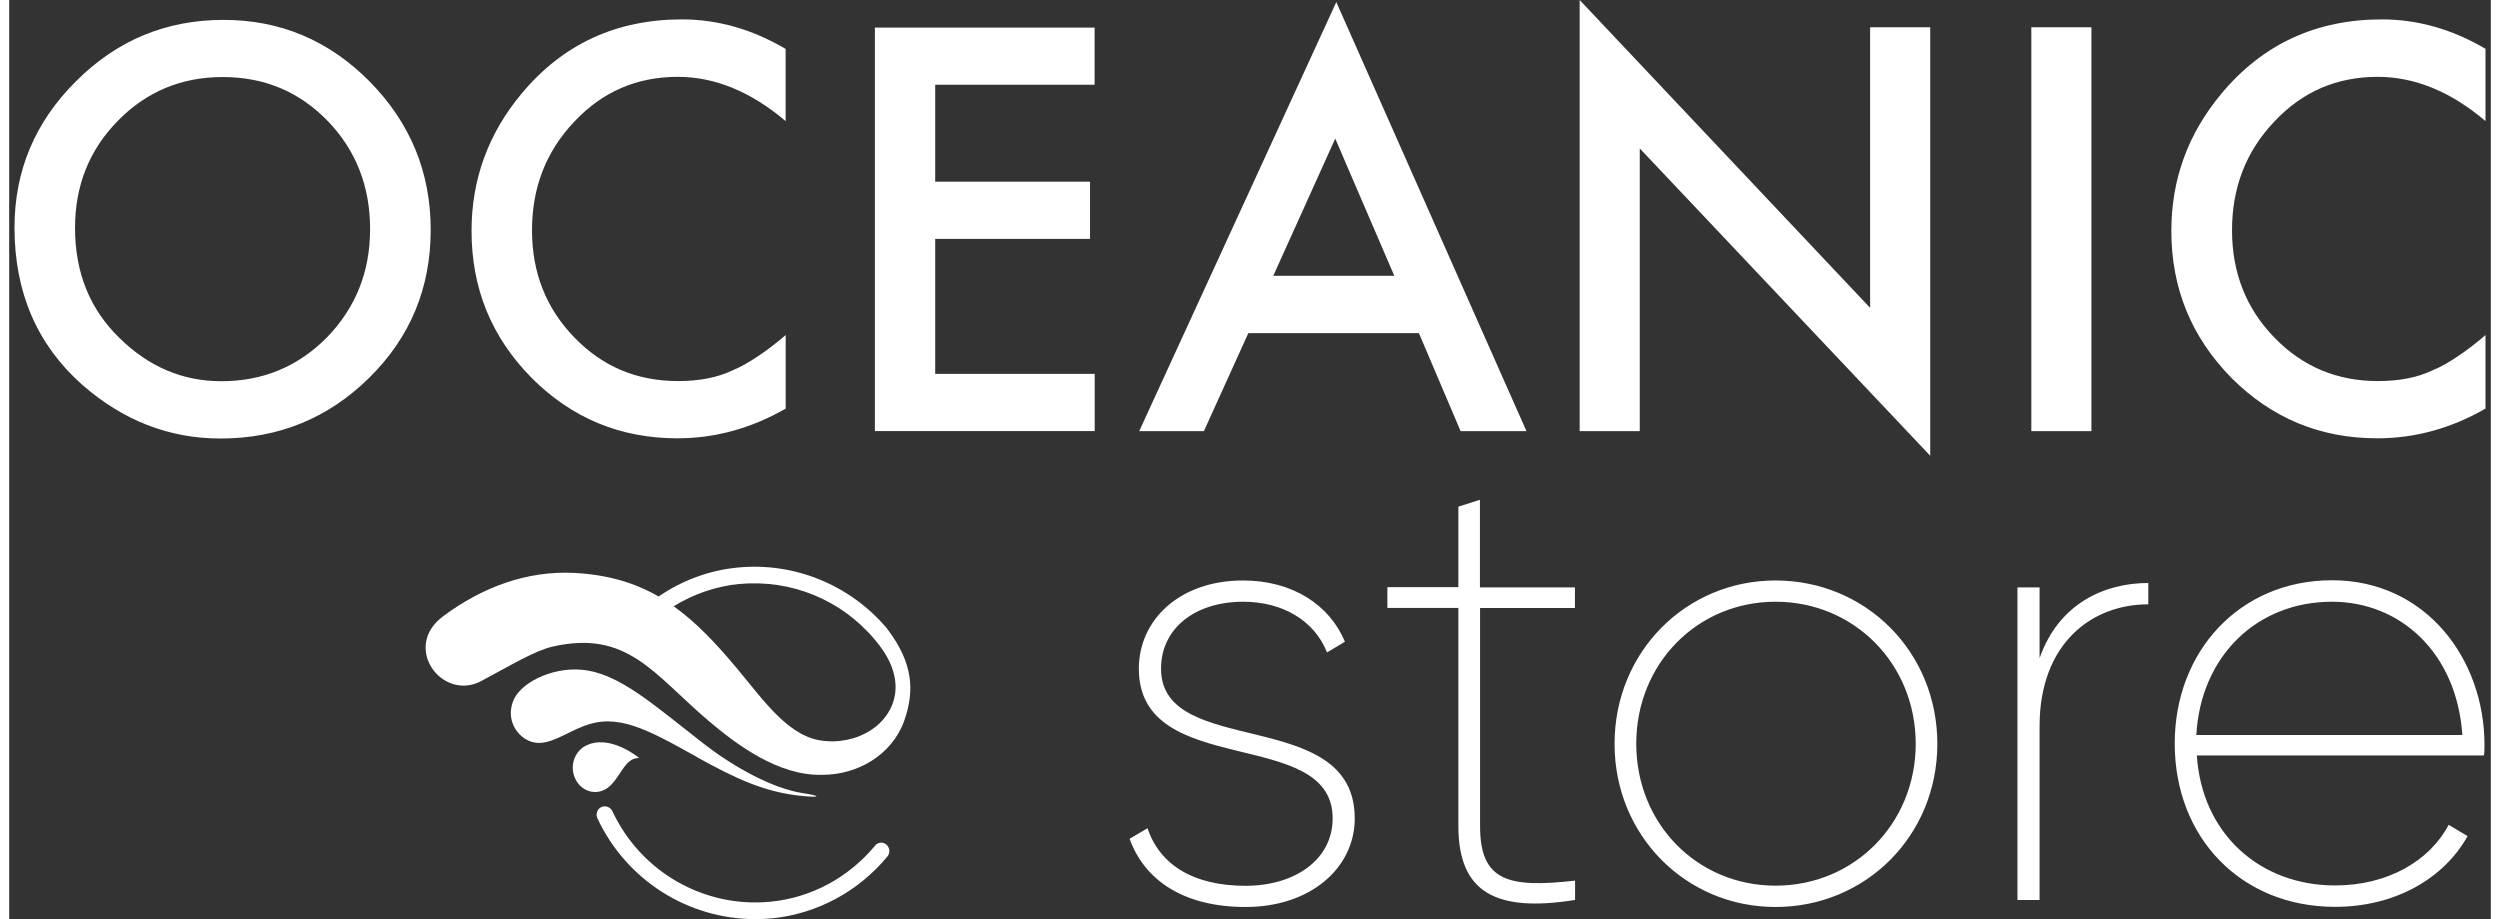
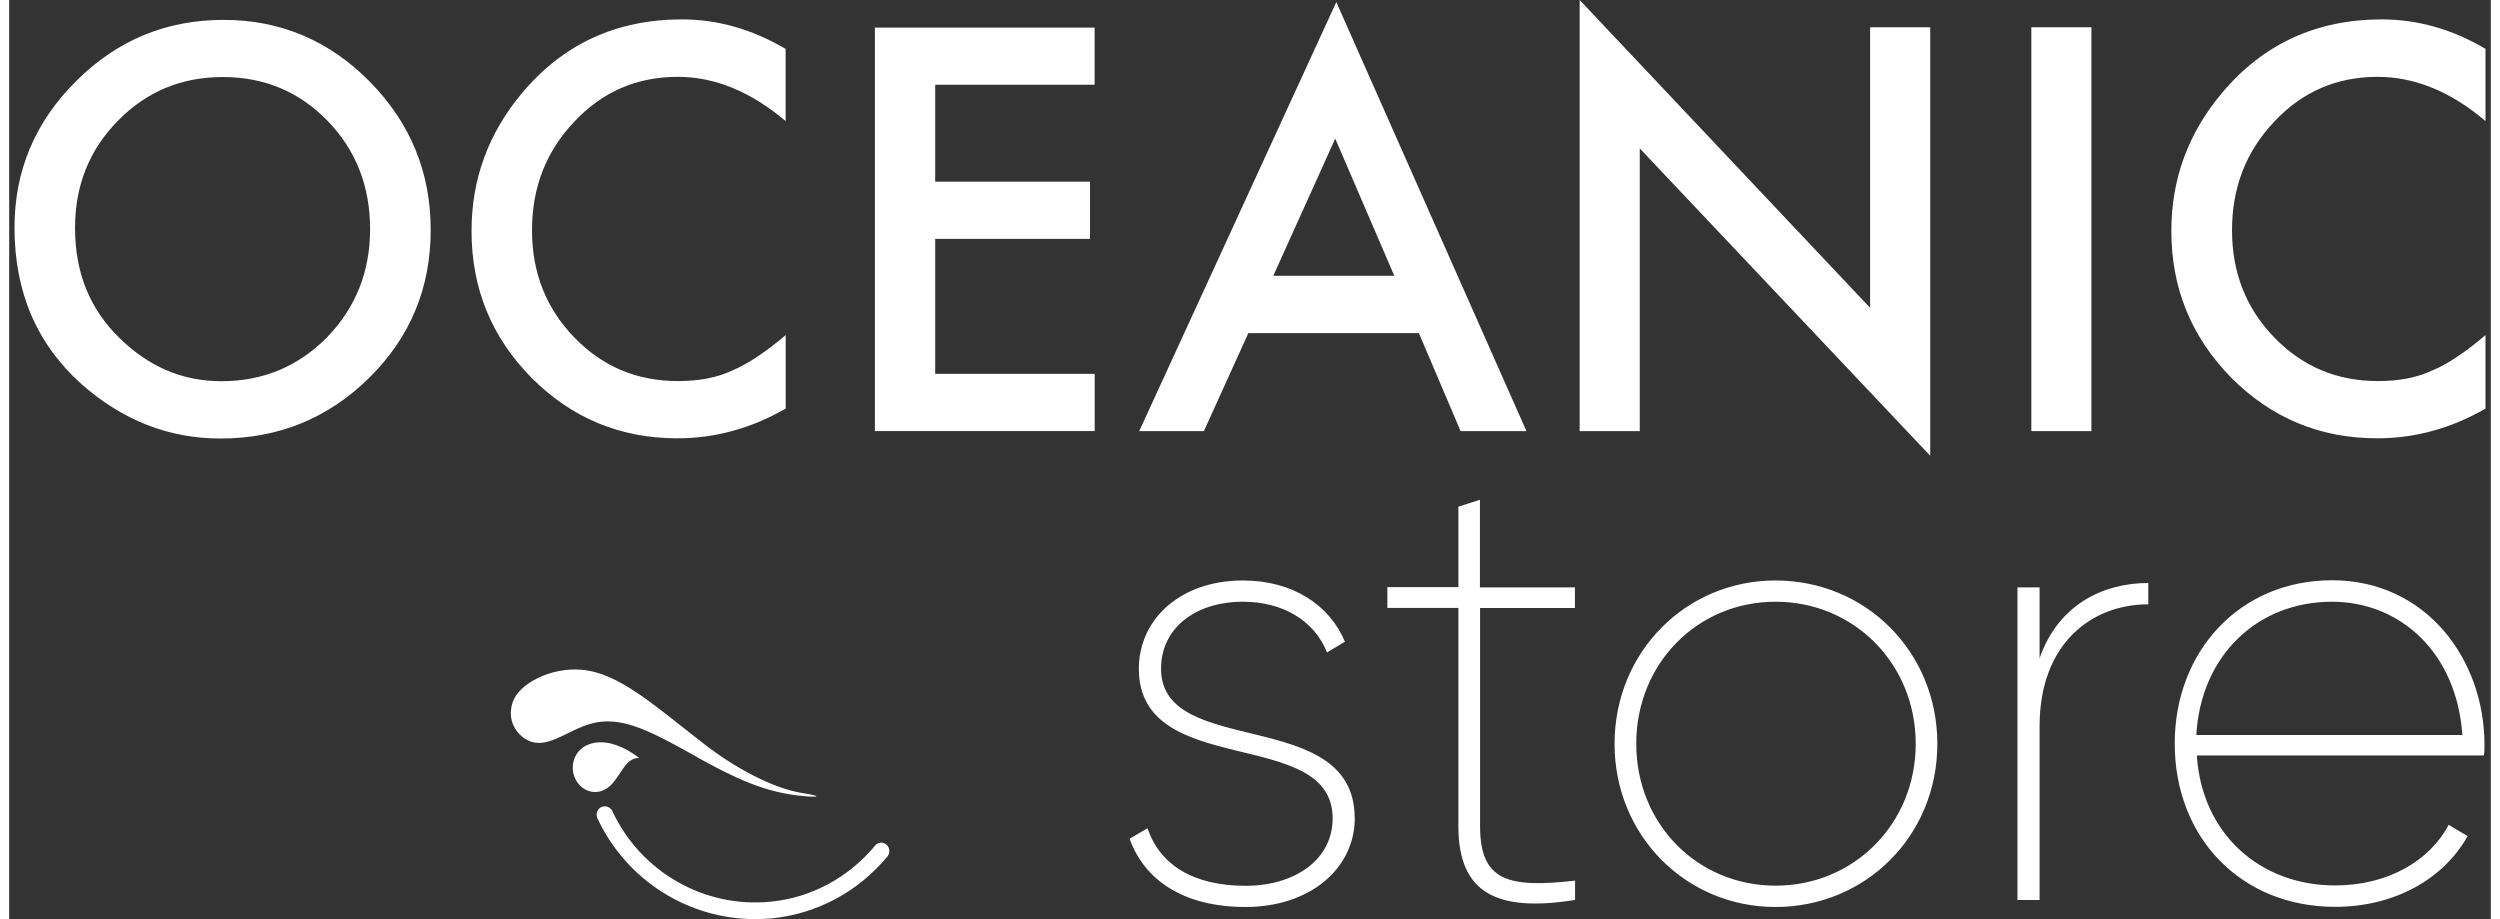
<svg xmlns="http://www.w3.org/2000/svg" width="136px" height="50px" viewBox="0 0 135 50" version="1.1">
  <rect x="0" y="0" width="135" height="50" fill="#333333" stroke="none" />
  <g id="surface1">
    <path style=" stroke:none;fill-rule:nonzero;fill:rgb(100%,100%,100%);fill-opacity:1;" d="M 0.289 12.379 C 0.289 9.285 1.41 6.629 3.641 4.414 C 5.867 2.188 8.539 1.082 11.664 1.082 C 14.754 1.082 17.402 2.203 19.613 4.438 C 21.82 6.68 22.93 9.371 22.93 12.504 C 22.93 15.664 21.82 18.344 19.594 20.543 C 17.359 22.75 14.656 23.855 11.496 23.855 C 8.691 23.855 6.188 22.875 3.953 20.914 C 1.512 18.738 0.289 15.895 0.289 12.379 Z M 3.582 12.406 C 3.582 14.832 4.391 16.824 6 18.387 C 7.594 19.957 9.441 20.738 11.539 20.738 C 13.812 20.738 15.719 19.938 17.293 18.348 C 18.855 16.73 19.633 14.777 19.633 12.461 C 19.633 10.121 18.855 8.16 17.324 6.578 C 15.781 4.988 13.883 4.191 11.617 4.191 C 9.363 4.191 7.461 4.984 5.906 6.578 C 4.359 8.152 3.582 10.094 3.582 12.398 Z M 42.238 2.668 L 42.238 6.586 C 40.344 4.984 38.391 4.18 36.371 4.18 C 34.145 4.18 32.273 4.988 30.746 6.613 C 29.211 8.23 28.441 10.195 28.441 12.527 C 28.441 14.832 29.211 16.781 30.746 18.359 C 32.277 19.945 34.148 20.73 36.387 20.73 C 37.543 20.73 38.512 20.543 39.324 20.16 C 39.766 19.977 40.234 19.715 40.715 19.391 C 41.195 19.074 41.711 18.684 42.242 18.227 L 42.242 22.227 C 40.367 23.305 38.402 23.844 36.348 23.844 C 33.25 23.844 30.609 22.75 28.422 20.559 C 26.234 18.344 25.152 15.688 25.152 12.562 C 25.152 9.766 26.055 7.27 27.883 5.082 C 30.125 2.395 33.035 1.055 36.598 1.055 C 38.539 1.055 40.418 1.59 42.23 2.656 Z M 59.051 4.609 L 50.375 4.609 L 50.375 9.883 L 58.797 9.883 L 58.797 12.996 L 50.375 12.996 L 50.375 20.34 L 59.051 20.34 L 59.051 23.449 L 47.094 23.449 L 47.094 1.5 L 59.047 1.5 L 59.047 4.613 Z M 76.688 18.121 L 67.41 18.121 L 64.992 23.453 L 61.473 23.453 L 72.195 0.113 L 82.539 23.453 L 78.957 23.453 Z M 75.348 15 L 72.137 7.539 L 68.766 15.004 L 75.348 15.004 Z M 85.434 23.453 L 85.434 0 L 101.234 16.746 L 101.234 1.484 L 104.504 1.484 L 104.504 24.793 L 88.703 8.074 L 88.703 23.453 Z M 113.273 1.484 L 113.273 23.453 L 110.004 23.453 L 110.004 1.484 L 113.277 1.484 Z M 134.711 2.668 L 134.711 6.586 C 132.824 4.984 130.863 4.18 128.844 4.18 C 126.617 4.18 124.746 4.988 123.223 6.613 C 121.688 8.23 120.922 10.195 120.922 12.527 C 120.922 14.832 121.688 16.781 123.223 18.359 C 124.758 19.945 126.629 20.73 128.859 20.73 C 130.008 20.73 130.992 20.543 131.797 20.16 C 132.254 19.977 132.715 19.715 133.191 19.391 C 133.672 19.074 134.184 18.684 134.711 18.227 L 134.711 22.227 C 132.84 23.305 130.875 23.844 128.82 23.844 C 125.723 23.844 123.082 22.75 120.891 20.559 C 118.715 18.344 117.621 15.688 117.621 12.562 C 117.621 9.766 118.523 7.27 120.355 5.082 C 122.598 2.395 125.512 1.055 129.07 1.055 C 131.02 1.055 132.902 1.59 134.711 2.656 Z M 73.199 44.508 C 73.199 47.227 70.785 49.34 67.262 49.34 C 63.871 49.34 61.762 47.875 60.949 45.629 L 61.926 45.055 C 62.598 47.066 64.445 48.188 67.262 48.188 C 69.914 48.188 71.996 46.785 71.996 44.516 C 71.996 39.469 61.453 42.434 61.453 36.379 C 61.453 33.723 63.668 31.578 67.121 31.578 C 69.809 31.578 71.828 32.902 72.664 34.91 L 71.691 35.492 C 70.984 33.723 69.238 32.734 67.121 32.734 C 64.535 32.734 62.66 34.164 62.66 36.379 C 62.66 41.301 73.195 38.375 73.195 44.504 Z M 80.016 33.074 L 80.016 44.949 C 80.016 47.941 81.562 48.316 85.184 47.906 L 85.184 48.957 C 80.883 49.645 78.836 48.555 78.836 44.945 L 78.836 33.07 L 74.973 33.07 L 74.973 31.941 L 78.836 31.941 L 78.836 27.562 L 80.008 27.188 L 80.008 31.953 L 85.176 31.953 L 85.176 33.074 L 80.012 33.074 Z M 87.332 40.465 C 87.332 35.457 91.227 31.578 96.086 31.578 C 100.996 31.578 104.891 35.457 104.891 40.465 C 104.891 45.465 100.996 49.34 96.086 49.34 C 91.227 49.34 87.332 45.465 87.332 40.465 Z M 103.715 40.465 C 103.715 36.105 100.355 32.734 96.094 32.734 C 91.828 32.734 88.512 36.105 88.512 40.457 C 88.512 44.816 91.828 48.18 96.094 48.18 C 100.355 48.18 103.715 44.816 103.715 40.457 Z M 116.367 31.719 L 116.367 32.875 C 113.277 32.875 110.453 35.016 110.453 39.504 L 110.453 48.961 L 109.25 48.961 L 109.25 31.953 L 110.453 31.953 L 110.453 35.805 C 111.492 32.836 113.977 31.715 116.367 31.715 Z M 134.656 40.523 C 134.656 40.699 134.656 40.934 134.621 41.098 L 119.008 41.098 C 119.281 45.352 122.434 48.168 126.527 48.168 C 129.375 48.168 131.664 46.848 132.707 44.871 L 133.738 45.484 C 132.441 47.801 129.789 49.332 126.527 49.332 C 121.43 49.332 117.805 45.586 117.805 40.445 C 117.805 35.441 121.332 31.566 126.363 31.566 C 131.469 31.566 134.656 35.855 134.656 40.52 Z M 118.98 39.984 L 133.453 39.984 C 133.145 35.492 130.059 32.734 126.363 32.734 C 122.266 32.734 119.219 35.699 118.98 39.984 Z M 118.98 39.984 " />
    <path style=" stroke:none;fill-rule:nonzero;fill:rgb(100%,100%,100%);fill-opacity:1;" d="M 47.105 46.004 C 45.652 47.746 43.641 48.828 41.438 49.051 C 37.812 49.414 34.355 47.434 32.812 44.125 C 32.699 43.895 32.434 43.805 32.207 43.906 C 31.992 44.012 31.891 44.285 32 44.516 C 33.574 47.887 36.941 50 40.582 50 C 40.887 50 41.203 49.984 41.52 49.957 C 43.945 49.703 46.18 48.516 47.777 46.59 C 47.938 46.395 47.906 46.109 47.723 45.949 C 47.539 45.785 47.262 45.809 47.102 46 Z M 37.426 41.195 C 39.508 42.348 41.133 43.121 43.191 43.305 C 44.086 43.395 44.219 43.305 43.18 43.148 C 41.543 42.895 39.461 41.758 37.812 40.48 C 35.066 38.355 33.18 36.613 31.137 36.434 C 29.449 36.289 27.727 37.199 27.395 38.188 C 26.988 39.348 27.82 40.258 28.566 40.391 C 29.402 40.547 30.258 39.879 31.258 39.496 C 33.066 38.793 34.633 39.625 37.426 41.188 Z M 32.43 42.941 C 33.234 42.484 33.418 41.195 34.273 41.238 C 34.273 41.238 32.652 39.867 31.324 40.59 C 30.727 40.922 30.484 41.715 30.793 42.359 C 31.09 43.008 31.836 43.281 32.43 42.934 Z M 32.43 42.941 " />
-     <path style=" stroke:none;fill-rule:nonzero;fill:rgb(100%,100%,100%);fill-opacity:1;" d="M 47.816 34.285 C 47.805 34.27 47.801 34.246 47.789 34.242 C 47.777 34.215 47.754 34.195 47.738 34.176 C 47.738 34.164 47.727 34.164 47.723 34.152 C 45.719 31.809 42.719 30.586 39.672 30.871 C 38.117 31.012 36.625 31.562 35.328 32.449 C 34.062 31.719 32.605 31.266 30.762 31.168 C 28.195 31.031 25.762 31.926 23.621 33.512 C 21.332 35.195 23.547 38.168 25.668 37.055 C 27.277 36.195 28.609 35.391 29.57 35.172 C 33.629 34.254 35.043 36.656 38.047 39.215 C 39.574 40.512 41.867 42.223 44.227 42.148 C 44.242 42.148 44.258 42.148 44.27 42.148 C 46.113 42.148 48.012 41.098 48.688 39.215 C 49.27 37.562 49.16 36.082 47.812 34.27 Z M 39.746 31.77 C 42.555 31.508 45.301 32.645 47.105 34.816 C 47.812 35.648 48.117 36.371 48.199 37.047 C 48.414 38.824 46.863 40.285 44.836 40.328 L 44.82 40.328 C 44.684 40.328 44.547 40.328 44.406 40.312 C 42.441 40.184 41.051 38.102 39.566 36.332 C 38.469 35.023 37.391 33.867 36.148 32.98 C 37.242 32.305 38.48 31.887 39.746 31.762 Z M 39.746 31.77 " />
  </g>
</svg>